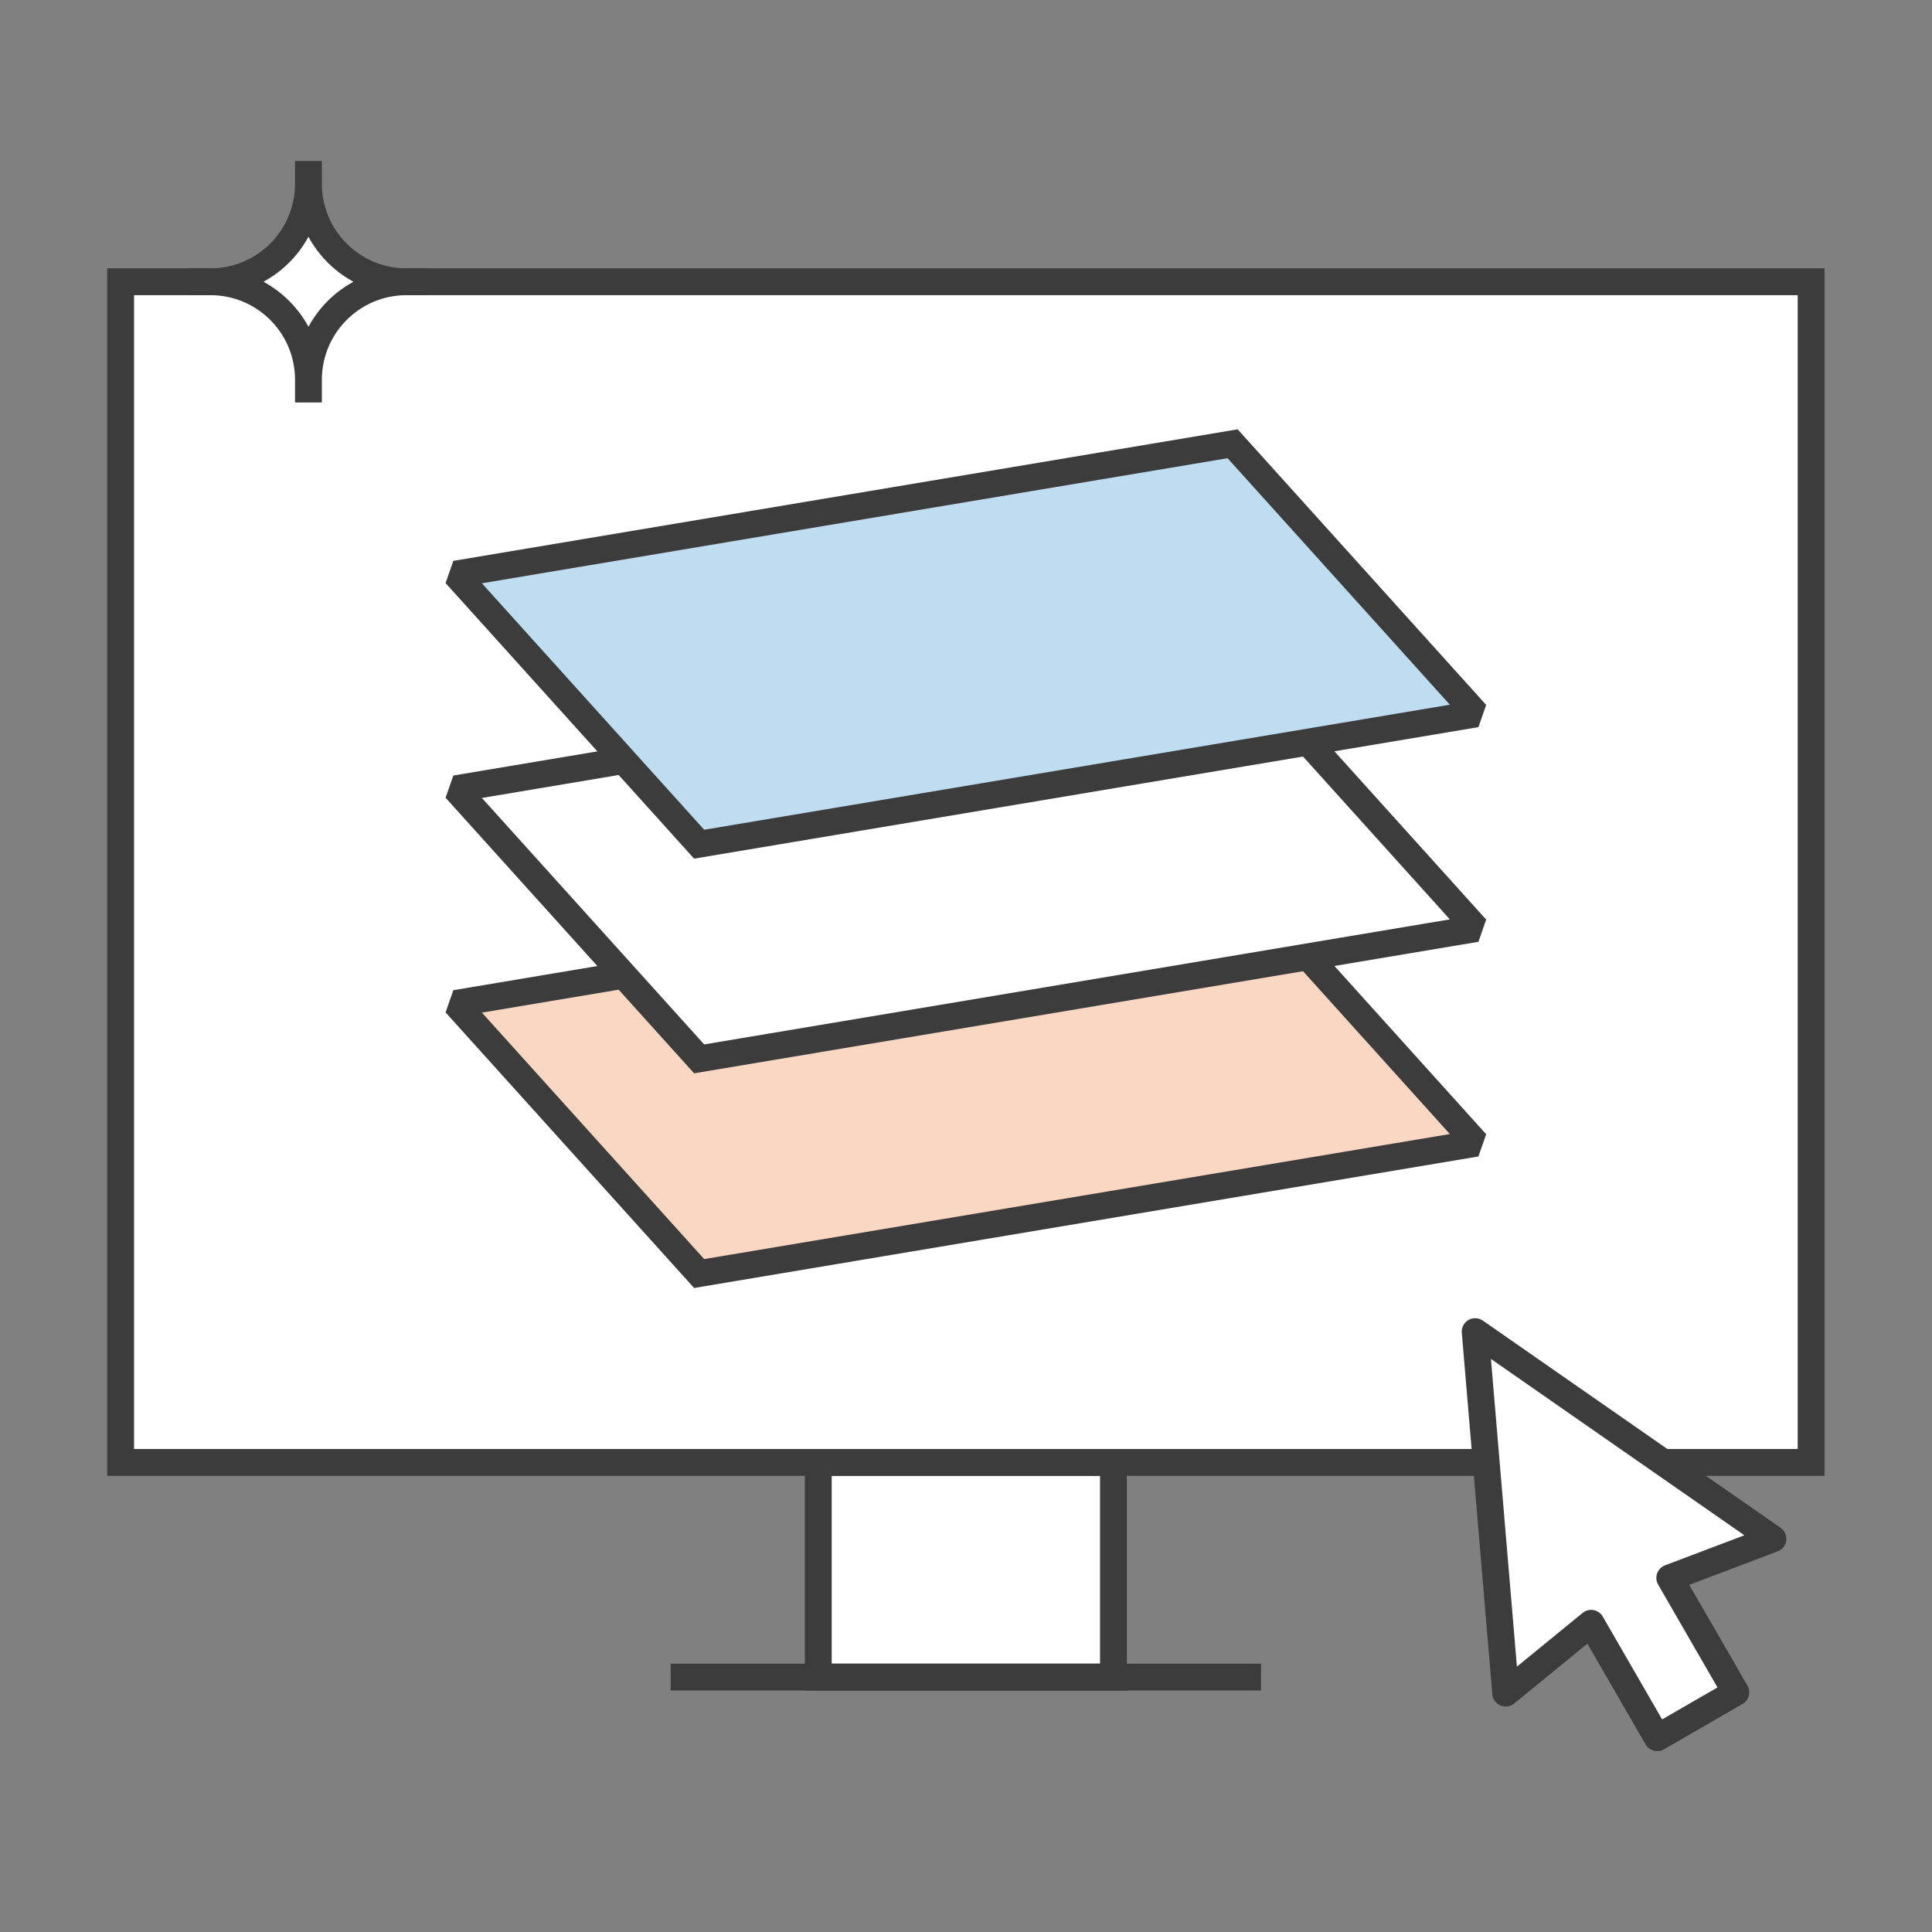
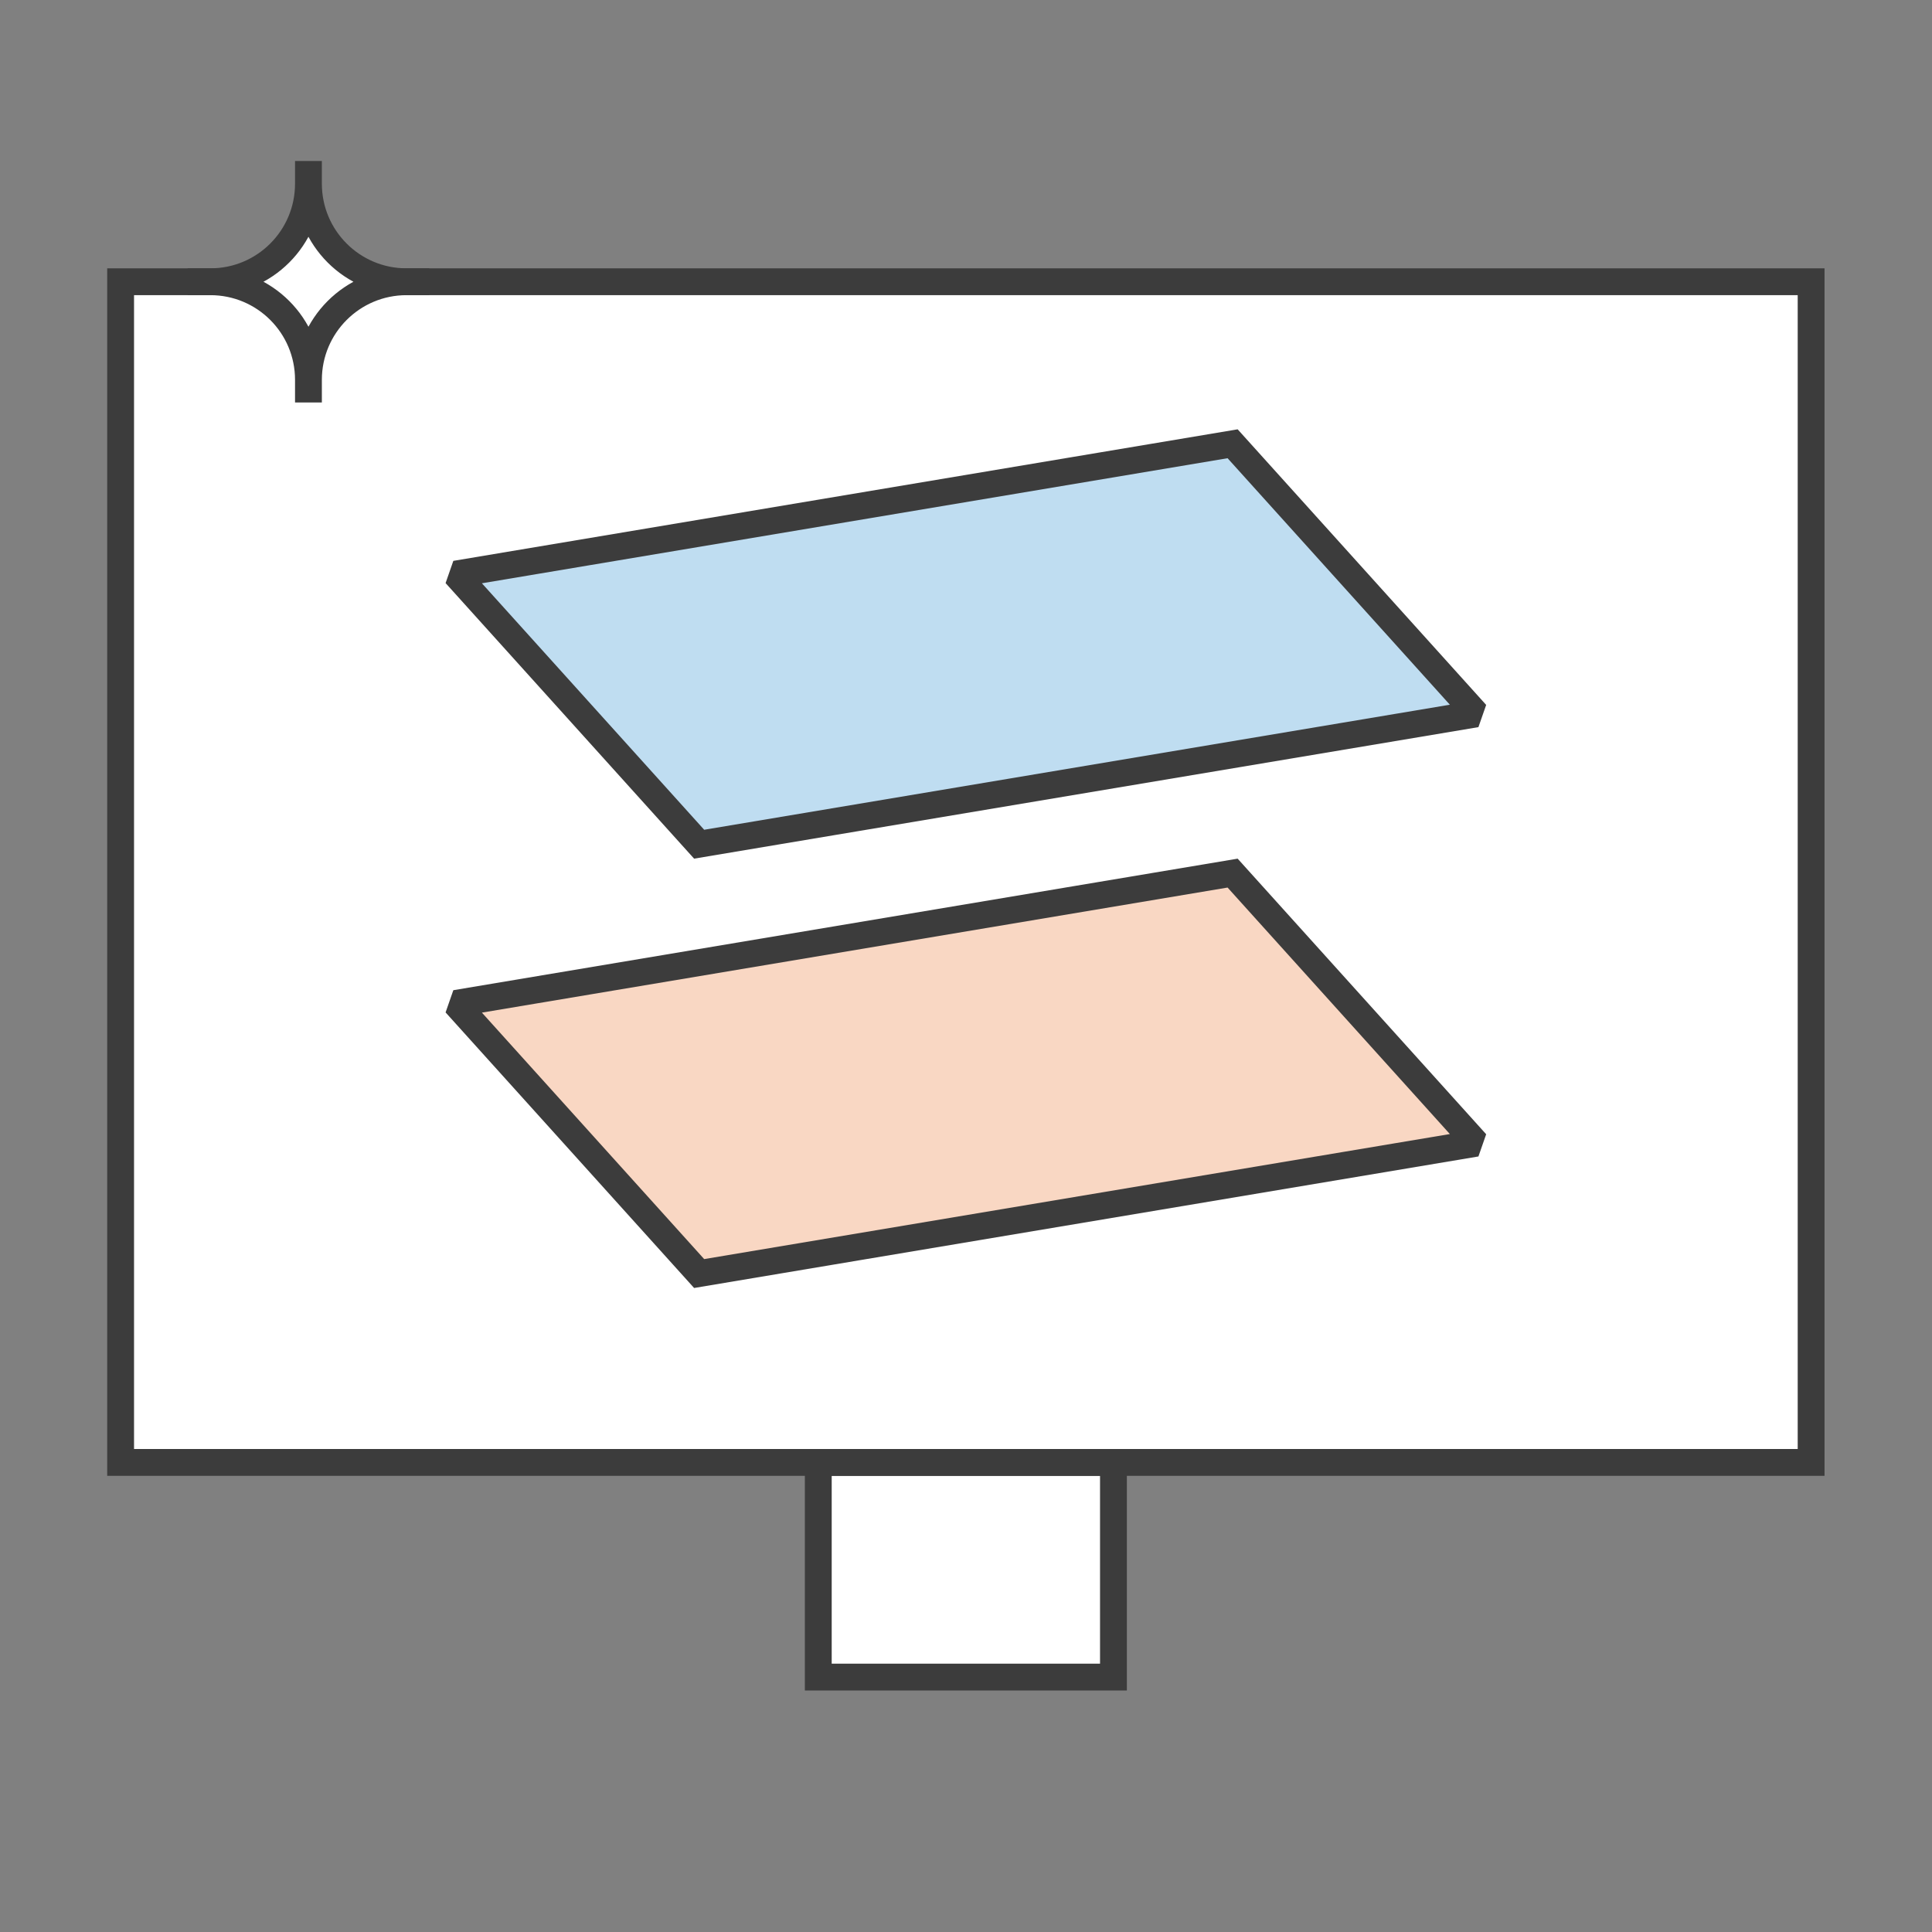
<svg xmlns="http://www.w3.org/2000/svg" width="72" height="72" viewBox="0 0 72 72" fill="none">
  <rect x="0" y="0" width="72" height="72" fill="#808080" stroke="none" />
  <path d="M41.495 54.5V62.5H30.495V54.5H41.495Z" fill="white" stroke="#3C3C3C" stroke-miterlimit="1.5" />
  <path d="M67.495 10.5V54.5H4.495V10.5H67.495Z" fill="white" stroke="#3C3C3C" stroke-miterlimit="1.5" />
-   <rect x="0.25" y="-0.25" width="21.5" height="0.5" transform="matrix(1 0 0 -1 24.995 62.5)" fill="white" stroke="#3C3C3C" stroke-width="0.5" stroke-miterlimit="1.5" />
  <path d="M16.977 37.395L26.055 47.461L55.014 42.605L45.936 32.538L16.977 37.395Z" fill="#F9D7C3" stroke="#3C3C3C" stroke-miterlimit="1.5" />
-   <path d="M16.977 29.395L26.055 39.461L55.014 34.605L45.936 24.538L16.977 29.395Z" fill="white" stroke="#3C3C3C" stroke-miterlimit="1.5" />
  <path d="M16.977 21.395L26.055 31.461L55.014 26.605L45.936 16.538L16.977 21.395Z" fill="#BFDDF1" stroke="#3C3C3C" stroke-miterlimit="1.5" />
-   <path d="M56.113 63.097L54.975 49.625L66.072 57.347L62.227 58.803L64.689 63.069L61.76 64.76L59.297 60.495L56.113 63.097Z" fill="white" stroke="#3C3C3C" stroke-miterlimit="1.5" stroke-linecap="round" stroke-linejoin="round" />
  <path d="M11.495 6V6.846C11.495 8.865 13.13 10.5 15.149 10.5H15.995H15.149C13.13 10.5 11.495 12.138 11.495 14.154V15V14.154C11.495 12.135 9.86 10.5 7.841 10.5H6.995H7.841C9.86 10.5 11.495 8.865 11.495 6.846V6Z" fill="white" stroke="#3C3C3C" stroke-miterlimit="1.5" stroke-linejoin="bevel" />
</svg>